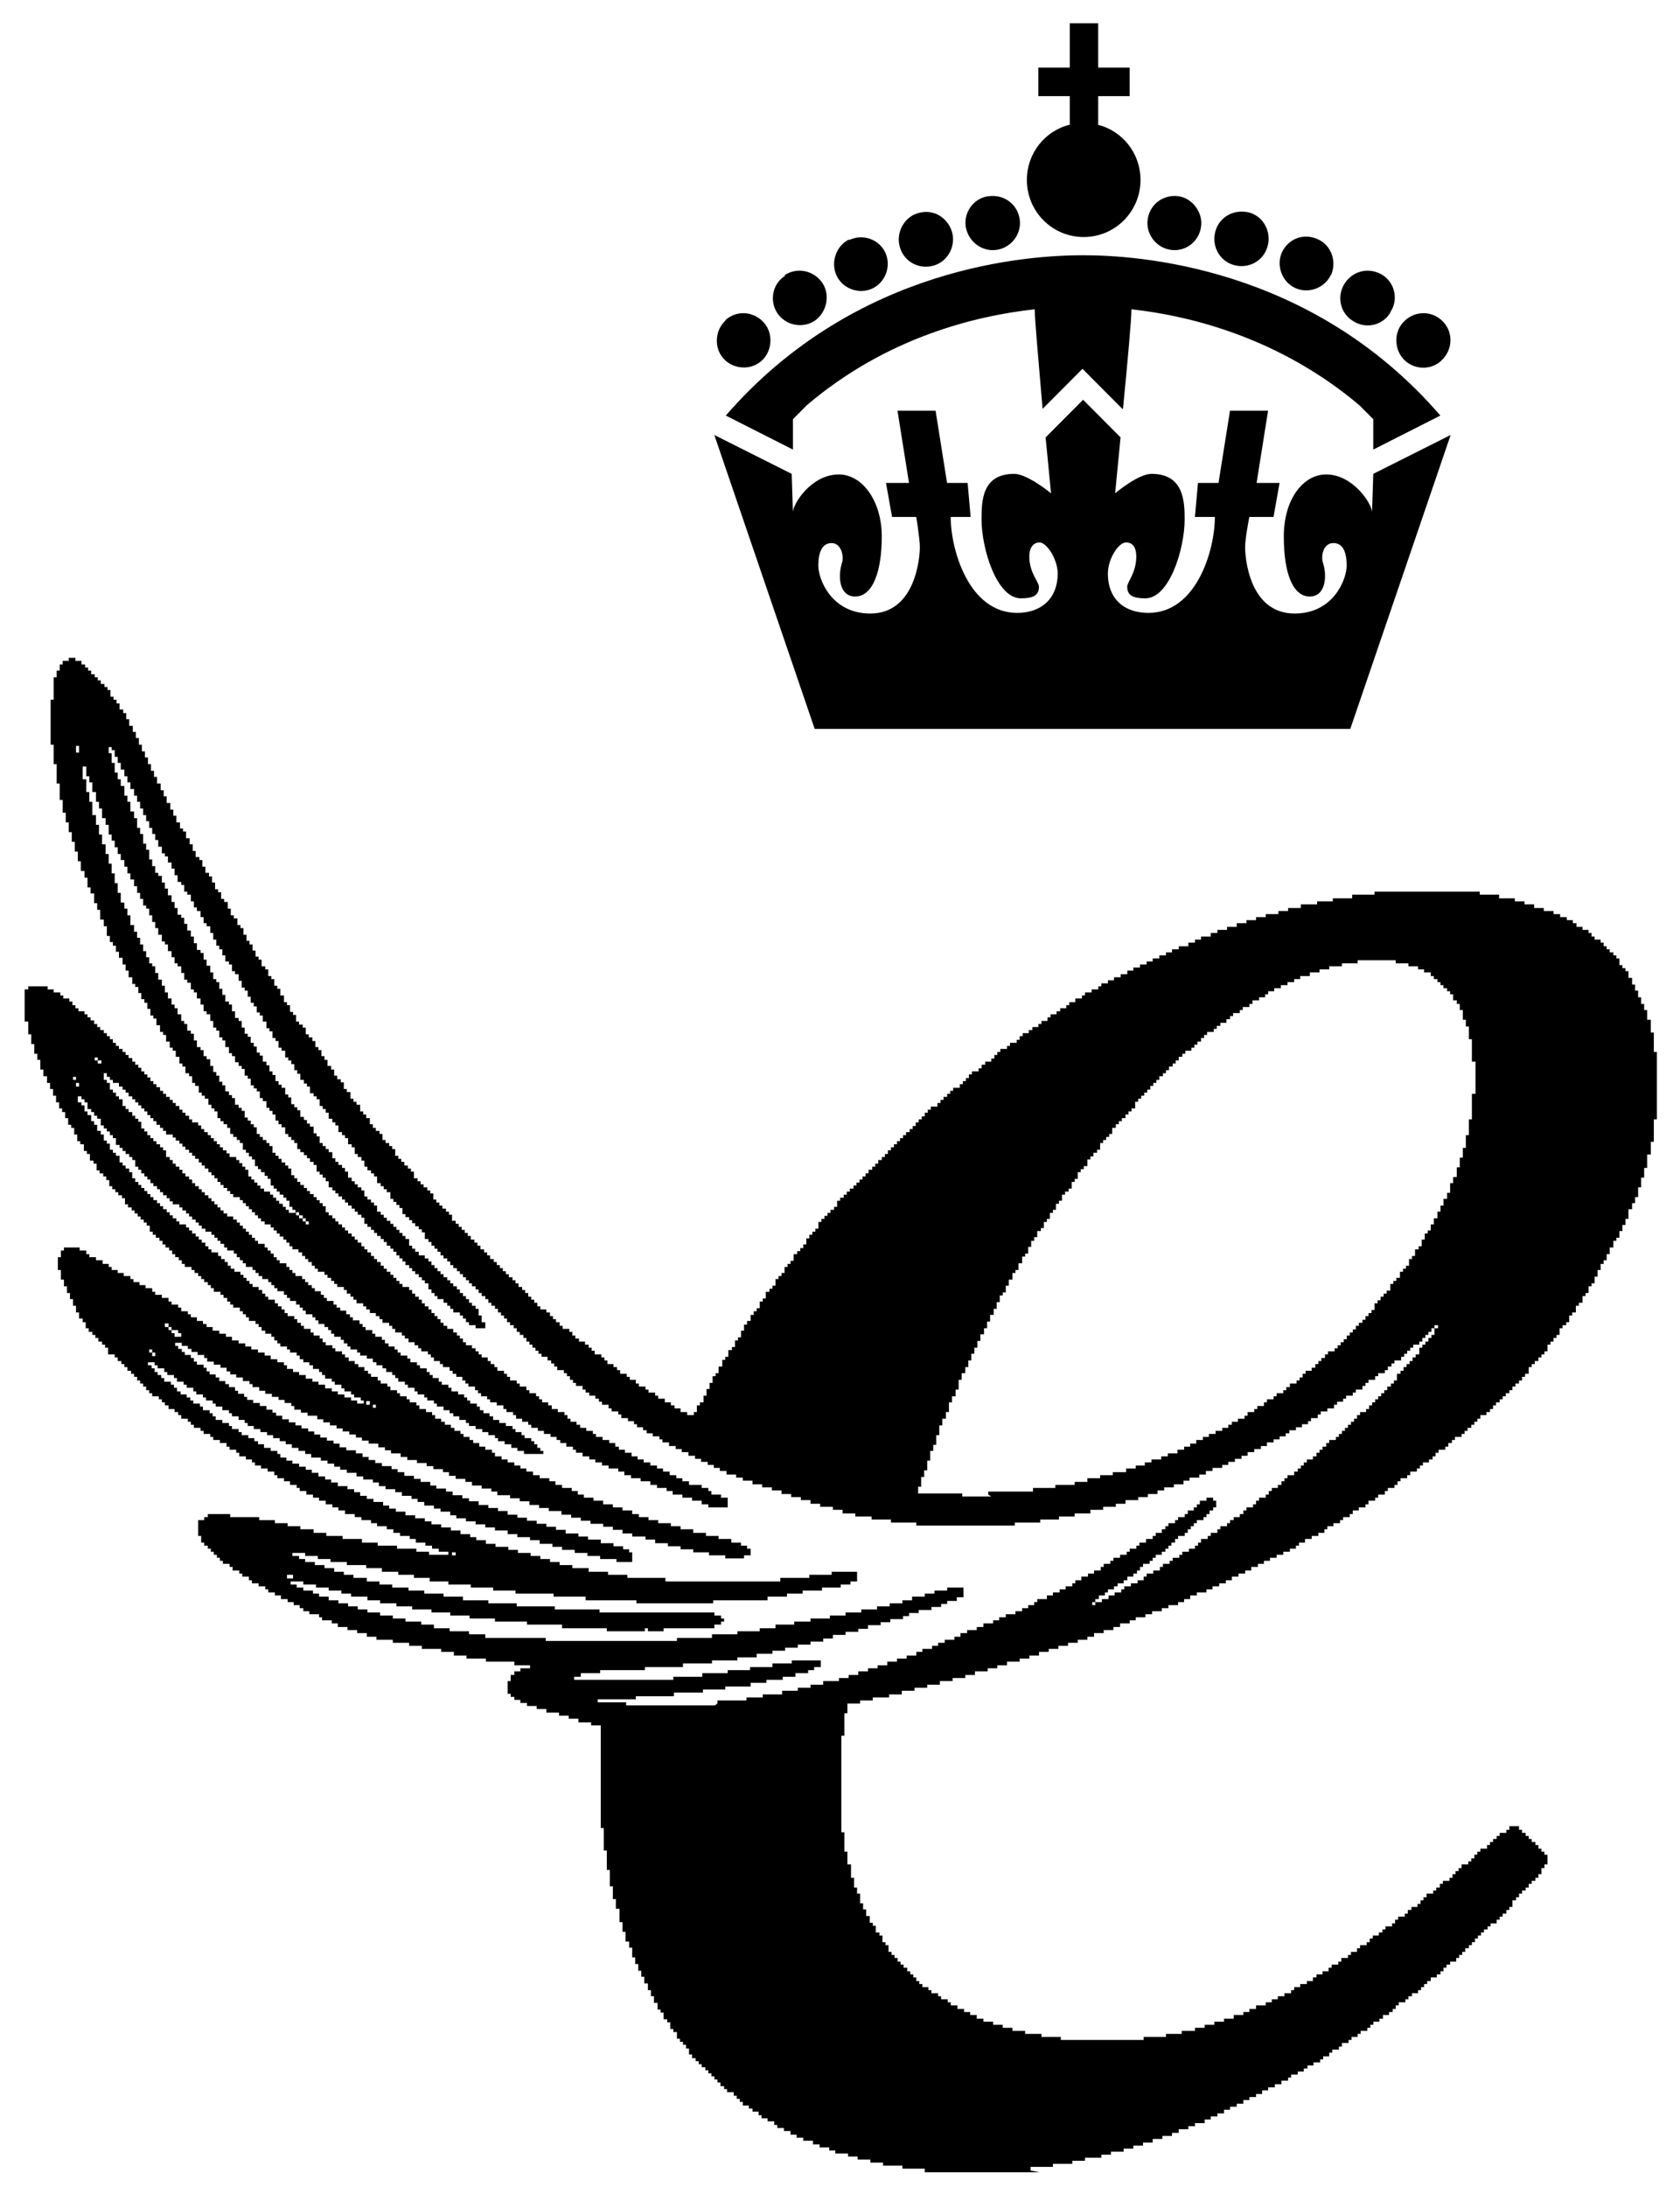
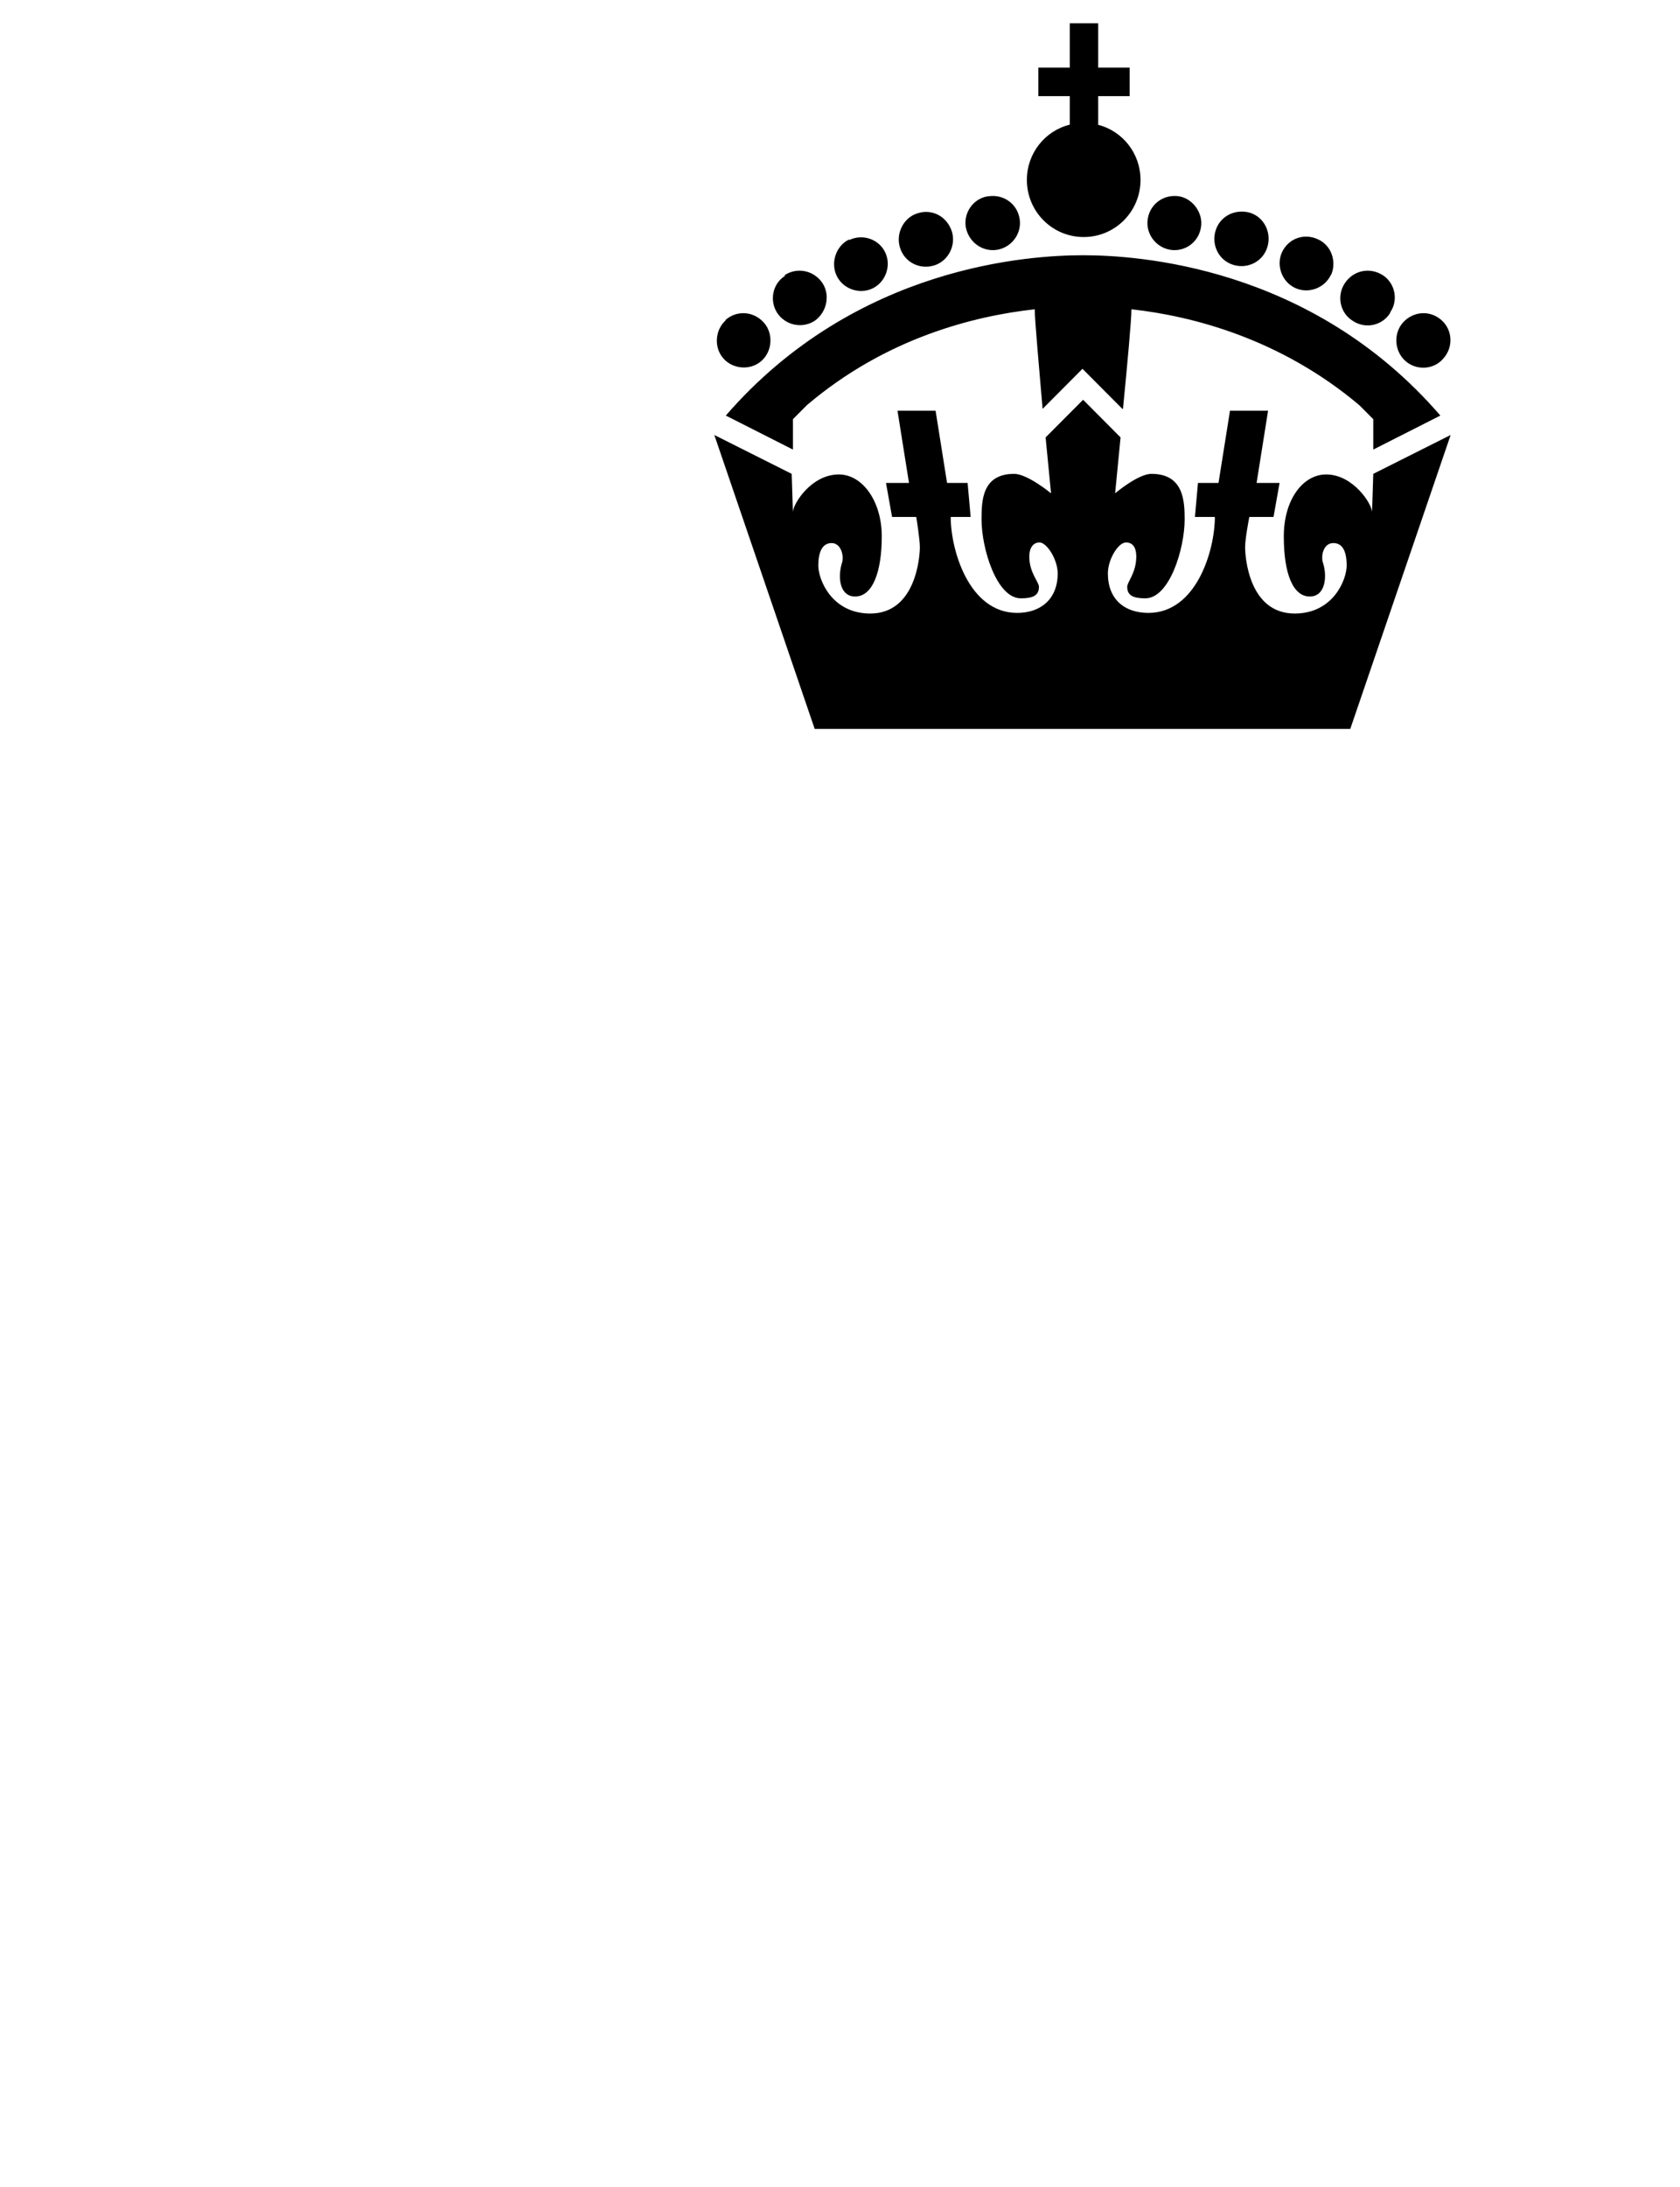
<svg xmlns="http://www.w3.org/2000/svg" width="73" height="95" viewBox="0 0 73 95" fill="none">
  <g clip-path="url(#clip0_2406_41953)">
    <path d="M58.673 31.658L63.034 18.893L59.672 20.581L59.619 22.242C59.619 21.899 58.805 20.607 57.623 20.607C56.624 20.607 55.784 21.688 55.784 23.297C55.784 24.906 56.178 25.908 56.913 25.908C57.596 25.908 57.675 25.038 57.491 24.458C57.386 24.168 57.491 23.587 57.938 23.587C58.384 23.587 58.516 24.036 58.516 24.563C58.516 25.17 57.938 26.647 56.257 26.647C54.26 26.647 54.103 24.168 54.103 23.772C54.103 23.376 54.286 22.453 54.286 22.453H55.337L55.6 20.976H54.602L55.101 17.838H53.446L52.947 20.976H52.054L51.922 22.453H52.789C52.789 23.877 52.001 26.62 49.9 26.62C48.875 26.62 48.14 26.04 48.14 24.906C48.14 24.299 48.586 23.561 48.928 23.561C49.269 23.561 49.374 23.851 49.374 24.168C49.374 24.88 48.98 25.275 48.98 25.486C48.98 25.882 49.269 25.987 49.768 25.987C50.819 25.987 51.476 23.825 51.476 22.559C51.476 21.741 51.423 20.581 50.031 20.581C49.453 20.581 48.455 21.425 48.455 21.425C48.455 21.425 48.56 20.343 48.691 18.998L47.063 17.363L45.434 18.998C45.565 20.37 45.67 21.425 45.67 21.425C45.67 21.425 44.646 20.581 44.068 20.581C42.676 20.581 42.65 21.741 42.65 22.559C42.65 23.825 43.306 25.987 44.357 25.987C44.856 25.987 45.145 25.882 45.145 25.486C45.145 25.275 44.725 24.88 44.725 24.168C44.725 23.851 44.856 23.561 45.171 23.561C45.487 23.561 45.959 24.299 45.959 24.906C45.959 26.04 45.198 26.62 44.2 26.62C42.098 26.62 41.31 23.877 41.31 22.453H42.177L42.045 20.976H41.152L40.653 17.838H38.998L39.498 20.976H38.499L38.762 22.453H39.813C39.813 22.453 39.97 23.403 39.97 23.772C39.97 24.141 39.813 26.647 37.816 26.647C36.135 26.647 35.557 25.17 35.557 24.563C35.557 24.009 35.715 23.587 36.135 23.587C36.555 23.587 36.687 24.168 36.582 24.458C36.398 25.064 36.477 25.908 37.16 25.908C37.921 25.908 38.315 24.827 38.315 23.297C38.315 21.767 37.475 20.607 36.45 20.607C35.242 20.607 34.454 21.899 34.454 22.242L34.401 20.581L31.039 18.893L35.4 31.658H58.621H58.673ZM48.796 17.759C48.98 15.886 49.164 13.882 49.164 13.433C51.791 13.723 55.626 14.699 59.067 17.6L59.672 18.207V19.526L62.587 18.049C56.94 11.508 49.322 11.086 47.063 11.086C44.804 11.086 37.212 11.508 31.538 18.049L34.454 19.526V18.207L35.058 17.6C38.499 14.673 42.334 13.723 44.961 13.433C44.961 13.882 45.145 15.886 45.303 17.759L47.036 16.018L48.77 17.759H48.796ZM31.512 13.908C32.011 13.46 32.746 13.512 33.193 14.013C33.613 14.488 33.561 15.253 33.088 15.675C32.615 16.097 31.853 16.044 31.433 15.569C31.013 15.095 31.065 14.33 31.538 13.908M34.086 11.956C34.638 11.587 35.373 11.745 35.741 12.299C36.083 12.826 35.925 13.565 35.4 13.934C34.874 14.277 34.139 14.145 33.771 13.591C33.429 13.064 33.561 12.325 34.112 11.982M36.897 10.426C37.501 10.136 38.21 10.4 38.473 10.98C38.736 11.56 38.473 12.273 37.895 12.536C37.317 12.8 36.608 12.536 36.345 11.956C36.083 11.376 36.345 10.664 36.897 10.4M39.865 9.266C40.496 9.055 41.152 9.398 41.362 10.057C41.546 10.664 41.205 11.35 40.575 11.534C39.944 11.719 39.287 11.376 39.103 10.743C38.919 10.136 39.261 9.451 39.865 9.266ZM42.939 8.527C43.595 8.422 44.2 8.844 44.305 9.503C44.41 10.136 43.963 10.743 43.333 10.848C42.702 10.954 42.098 10.532 41.967 9.873C41.862 9.24 42.282 8.633 42.912 8.527M47.719 5.415V4.176H49.085V2.936H47.719V1.011H46.485V2.936H45.119V4.176H46.485V5.415C45.408 5.679 44.62 6.655 44.62 7.815C44.62 9.187 45.723 10.295 47.089 10.295C48.455 10.295 49.558 9.187 49.558 7.815C49.558 6.655 48.77 5.679 47.693 5.415M62.719 15.569C62.298 16.071 61.536 16.097 61.064 15.675C60.591 15.253 60.538 14.488 60.959 14.013C61.405 13.512 62.141 13.46 62.64 13.908C63.113 14.33 63.165 15.068 62.719 15.569ZM60.407 13.591C60.066 14.145 59.33 14.303 58.778 13.934C58.227 13.591 58.069 12.853 58.437 12.299C58.805 11.745 59.514 11.587 60.092 11.956C60.617 12.299 60.775 13.037 60.407 13.565M57.833 11.93C57.57 12.51 56.861 12.774 56.283 12.51C55.705 12.246 55.442 11.534 55.705 10.954C55.994 10.347 56.677 10.11 57.281 10.4C57.859 10.664 58.095 11.376 57.833 11.956M55.075 10.716C54.891 11.35 54.234 11.692 53.603 11.508C52.973 11.323 52.632 10.664 52.816 10.031C52.999 9.398 53.656 9.055 54.313 9.24C54.917 9.424 55.258 10.084 55.075 10.716ZM52.185 9.873C52.08 10.532 51.476 10.954 50.845 10.848C50.215 10.743 49.768 10.136 49.873 9.503C49.978 8.844 50.583 8.422 51.239 8.527C51.843 8.633 52.29 9.266 52.185 9.873Z" fill="black" />
-     <path d="M45.175 94.35H40.184V94.192H39.212V94.06H38.371V93.928H37.82V93.796H37.268V93.664H36.848V93.533H36.296V93.401H36.033V93.269H35.613V93.137H35.324V92.979H34.904V92.847H34.615V92.715H34.352V92.557H34.063V92.425H33.774V92.293H33.643V92.135H33.354V92.003H33.091V91.871H32.96V91.713H32.697V91.581H32.54V91.449H32.277V91.291H32.146V91.159H32.014V91.027H31.883V90.869H31.594V90.737H31.463V90.605H31.305V90.447H31.174V90.315H31.042V90.183H30.911V90.051H30.78V89.919H30.648V89.787H30.491V89.656H30.36V89.524H30.228V89.392H30.07V89.234H29.939V88.97H29.808V88.811H29.677V88.68H29.545V88.548H29.414V88.258H29.256V88.126H29.125V87.836H28.994V87.704H28.836V87.414H28.705V87.282H28.573V86.992H28.416V86.702H28.284V86.438H28.153V86.148H27.995V85.858H27.864V85.594H27.733V85.304H27.601V85.014H27.47V84.592H27.339V84.328H27.181V83.906H27.05V83.484H26.918V82.904H26.761V82.482H26.629V81.928H26.498V81.216H26.367V80.372H26.235V79.396H26.104V74.939H25.684V74.807H25.132V74.648H24.712V74.517H24.291V74.385H23.74V74.227H23.32V74.095H22.899V73.963H22.61V73.831H22.348V73.699H22.19V73.567H22.059V73.013H22.19V72.749H22.348V72.591H22.61V72.459H23.031V72.328H22.348V72.169H21.113V72.037H20.272V71.906H19.721V71.747H19.169V71.615H18.329V71.484H17.777V71.352H17.068V71.22H16.358V71.088H15.938V70.93H15.518V70.798H15.098V70.666H14.677V70.508H14.415V70.376H13.994V70.244H13.863V70.112H13.443V69.98H13.18V69.848H13.022V69.716H12.76V69.585H12.497V69.453H12.208V69.294H11.945V69.163H11.656V69.031H11.525V68.899H11.236V68.767H10.947V68.635H10.816V68.477H10.527V68.345H10.396V68.213H10.107V68.055H9.975V67.923H9.686V67.791H9.555V67.659H9.424V67.527H9.292V67.395H9.161V67.264H9.03V67.132H8.872V67H8.741V66.71H8.609V66.024H8.872V65.892H9.03V65.76H10.002V65.892H11.262V66.024H11.945V66.156H12.497V66.288H13.049V66.42H13.627V66.578H14.178V66.71H14.887V66.842H15.728V67H16.411V67.132H17.252V67.264H18.092V67.395H18.644V67.527H19.484V67.395H19.064V67.264H18.775V67.132H18.486V67H18.066V66.842H17.803V66.71H17.383V66.578H17.094V66.42H16.805V66.288H16.385V66.156H16.122V66.024H15.702V65.892H15.413V65.76H14.992V65.602H14.704V65.47H14.441V65.338H14.152V65.18H13.863V65.048H13.6V64.916H13.311V64.758H13.022V64.626H12.891V64.494H12.602V64.336H12.339V64.204H12.05V64.072H11.919V63.914H11.63V63.782H11.341V63.65H11.079V63.518H10.947V63.387H10.684V63.255H10.396V63.096H10.264V62.965H9.975V62.833H9.844V62.674H9.555V62.543H9.266V62.411H9.135V62.279H8.846V62.147H8.714V62.015H8.425V61.883H8.294V61.751H8.163V61.62H7.874V61.461H7.742V61.329H7.585V61.197H7.322V61.039H7.165V60.907H7.033V60.776H6.902V60.644H6.613V60.512H6.482V60.38H6.35V60.222H6.219V60.09H6.088V59.958H5.956V59.8H5.825V59.668H5.694V59.536H5.536V59.378H5.405V59.246H5.273V59.114H5.116V58.956H4.984V58.824H4.695V58.534H4.564V58.402H4.433V58.27H4.275V58.112H4.144V57.98H4.012V57.848H3.855V57.69H3.723V57.426H3.592V57.268H3.434V57.004H3.303V56.714H3.172V56.424H3.04V56.16H2.909V55.87H2.778V55.58H2.646V55.158H2.515V54.604H2.646V54.314H2.778V54.182H3.461V54.314H3.75V54.472H3.881V54.604H4.17V54.736H4.459V54.894H4.722V55.026H4.853V55.158H5.116V55.29H5.378V55.422H5.667V55.553H5.799V55.685H6.061V55.817H6.324V55.949H6.613V56.107H6.744V56.239H7.033V56.371H7.322V56.529H7.454V56.661H7.742V56.793H7.874V56.951H8.163V57.083H8.294V57.215H8.557V57.373H8.819V57.505H8.977V57.637H9.24V57.795H9.529V57.927H9.818V58.059H10.08V58.217H10.369V58.349H10.658V58.481H10.921V58.613H11.21V58.745H11.499V58.877H11.761V59.035H12.05V59.167H12.339V59.298H12.471V59.457H12.733V59.589H12.996V59.721H13.285V59.879H13.574V60.011H13.837V60.142H14.126V60.301H14.415V60.433H14.677V60.565H14.966V60.696H15.255V60.828H15.518V60.96H15.807V60.828H15.675V60.696H15.386V60.565H15.255V60.433H14.966V60.301H14.835V60.142H14.546V60.011H14.415V59.879H14.126V59.721H13.994V59.589H13.863V59.457H13.6V59.298H13.443V59.167H13.18V59.035H13.022V58.877H12.891V58.745H12.602V58.613H12.471V58.481H12.182V58.349H12.05V58.217H11.919V58.059H11.788V57.927H11.525V57.795H11.367V57.637H11.236V57.505H11.105V57.373H10.816V57.215H10.684V57.083H10.553V56.951H10.422V56.793H10.133V56.661H10.002V56.529H9.87V56.371H9.713V56.239H9.581V56.107H9.292V55.949H9.161V55.817H9.03V55.685H8.872V55.553H8.741V55.422H8.609V55.29H8.452V55.158H8.32V55.026H8.031V54.894H7.9V54.736H7.769V54.604H7.611V54.472H7.48V54.314H7.348V54.182H7.191V54.05H7.059V53.892H6.928V53.76H6.771V53.628H6.639V53.496H6.508V53.232H6.377V53.1H6.245V52.969H6.114V52.837H5.982V52.705H5.851V52.573H5.72V52.441H5.562V52.309H5.431V52.045H5.3V51.914H5.142V51.782H5.011V51.65H4.879V51.518H4.748V51.254H4.617V51.096H4.485V50.964H4.328V50.832H4.196V50.542H4.065V50.41H3.907V50.12H3.776V49.988H3.645V49.698H3.487V49.566H3.356V49.276H3.224V48.986H3.093V48.854H2.962V48.564H2.83V48.3H2.699V48.142H2.568V47.878H2.436V47.588H2.305V47.298H2.174V47.034H2.042V46.744H1.885V46.454H1.753V46.032H1.622V45.768H1.491V45.346H1.359V44.924H1.228V44.371H1.07V42.973H1.228V42.841H2.069V42.973H2.331V43.105H2.62V43.236H2.751V43.368H3.014V43.5H3.146V43.658H3.277V43.79H3.408V43.922H3.671V44.054H3.802V44.186H3.934V44.318H4.091V44.476H4.223V44.608H4.354V44.74H4.511V44.872H4.643V45.004H4.774V45.135H4.905V45.294H5.037V45.425H5.168V45.557H5.326V45.689H5.457V45.821H5.588V45.953H5.746V46.111H5.877V46.243H6.009V46.375H6.14V46.533H6.271V46.665H6.403V46.797H6.534V46.955H6.665V47.087H6.797V47.219H6.954V47.377H7.086V47.509H7.217V47.641H7.375V47.773H7.506V47.905H7.637V48.037H7.795V48.195H7.926V48.327H8.058V48.459H8.215V48.617H8.347V48.749H8.609V48.881H8.741V49.039H8.872V49.171H9.03V49.303H9.161V49.434H9.292V49.566H9.424V49.698H9.555V49.83H9.686V49.962H9.844V50.094H9.975V50.252H10.264V50.384H10.396V50.516H10.527V50.674H10.658V50.806H10.79V51.096H10.921V51.228H11.052V51.36H11.184V51.492H11.315V51.623H11.473V51.755H11.735V51.887H11.867V52.019H11.998V52.151H12.129V52.283H12.287V52.415H12.418V52.547H12.55V52.678H12.838V52.547H12.707V52.415H12.576V52.151H12.444V52.019H12.313V51.887H12.155V51.755H12.024V51.623H11.893V51.492H11.761V51.202H11.63V51.07H11.499V50.911H11.341V50.78H11.21V50.648H11.079V50.358H10.947V50.226H10.816V50.068H10.684V49.936H10.553V49.645H10.422V49.514H10.29V49.382H10.133V49.25H10.002V48.986H9.87V48.828H9.713V48.696H9.581V48.564H9.45V48.274H9.319V48.142H9.187V47.984H9.056V47.72H8.898V47.588H8.767V47.456H8.636V47.166H8.478V47.034H8.347V46.744H8.215V46.612H8.058V46.322H7.926V46.19H7.795V45.9H7.637V45.636H7.506V45.505H7.375V45.241H7.217V44.951H7.086V44.819H6.954V44.529H6.797V44.239H6.665V44.107H6.534V43.817H6.403V43.553H6.271V43.395H6.14V43.131H6.009V42.867H5.877V42.735H5.746V42.445H5.588V42.155H5.457V41.891H5.326V41.601H5.168V41.337H5.037V41.074H4.905V40.916H4.774V40.652H4.643V40.23H4.511V39.94H4.354V39.518H4.223V39.227H4.091V38.806H3.934V38.542H3.802V38.12H3.671V37.83H3.513V37.408H3.382V36.986H3.251V36.564H3.119V36.142H2.988V35.72H2.857V35.298H2.725V34.744H2.594V34.032H2.463V33.188H2.331V32.344H2.2V30.392H2.331V29.416H2.463V29.126H2.594V28.862H2.725V28.704H2.988V28.572H3.277V28.704H3.54V28.862H3.697V28.994H3.828V29.126H3.96V29.284H4.117V29.416H4.249V29.548H4.38V29.706H4.538V29.838H4.669V29.97H4.8V30.26H4.932V30.392H5.063V30.55H5.194V30.814H5.352V30.972H5.483V31.236H5.615V31.526H5.772V31.79H5.904V32.054H6.035V32.344H6.166V32.634H6.298V32.898H6.429V33.188H6.56V33.478H6.692V33.742H6.823V34.032H6.981V34.322H7.112V34.586H7.243V34.876H7.401V35.166H7.532V35.43H7.664V35.72H7.821V35.983H7.953V36.115H8.084V36.406H8.242V36.669H8.373V36.959H8.504V37.223H8.662V37.355H8.793V37.645H8.925V37.909H9.082V38.067H9.213V38.331H9.345V38.621H9.476V38.753H9.608V39.043H9.739V39.175H9.896V39.465H10.028V39.755H10.159V39.887H10.317V40.177H10.448V40.309H10.579V40.599H10.711V40.863H10.842V41.021H10.973V41.285H11.105V41.548H11.236V41.68H11.367V41.971H11.525V42.102H11.656V42.392H11.788V42.524H11.919V42.815H12.05V42.946H12.182V43.236H12.339V43.527H12.471V43.658H12.602V43.949H12.733V44.08H12.865V44.371H12.996V44.502H13.154V44.634H13.285V44.924H13.416V45.056H13.574V45.215H13.705V45.478H13.837V45.61H13.968V45.874H14.099V46.032H14.231V46.296H14.388V46.454H14.52V46.718H14.651V46.876H14.809V47.008H14.94V47.298H15.071V47.43H15.229V47.72H15.36V47.852H15.492V47.984H15.649V48.274H15.781V48.406H15.912V48.564H16.07V48.828H16.201V48.986H16.332V49.118H16.49V49.25H16.621V49.514H16.753V49.645H16.91V49.777H17.041V49.909H17.173V50.199H17.304V50.331H17.436V50.463H17.567V50.621H17.724V50.753H17.856V50.885H17.987V51.175H18.145V51.307H18.276V51.439H18.407V51.571H18.565V51.703H18.696V51.834H18.828V52.098H18.959V52.23H19.09V52.362H19.222V52.494H19.379V52.626H19.511V52.758H19.642V53.021H19.8V53.153H19.931V53.285H20.062V53.417H20.194V53.549H20.325V53.681H20.456V53.839H20.614V53.971H20.745V54.103H20.877V54.261H21.034V54.393H21.166V54.525H21.297V54.683H21.454V54.815H21.586V54.947H21.717V55.079H21.849V55.211H21.98V55.342H22.111V55.474H22.269V55.606H22.4V55.738H22.532V55.896H22.689V56.028H22.82V56.16H22.952V56.318H23.083V56.45H23.215V56.582H23.346V56.74H23.477V56.872H23.74V57.004H23.898V57.162H24.029V57.294H24.16V57.426H24.318V57.584H24.449V57.716H24.738V57.848H24.869V58.006H25.001V58.138H25.158V58.27H25.421V58.402H25.579V58.534H25.71V58.666H25.841V58.824H26.13V58.956H26.262V59.087H26.393V59.246H26.656V59.378H26.813V59.51H26.945V59.668H27.233V59.8H27.365V59.931H27.628V60.09H27.759V60.222H28.048V60.353H28.179V60.485H28.468V60.617H28.599V60.749H28.888V60.907H29.151V61.039H29.309V61.171H29.571V61.329H29.86V61.461H30.149V61.329H30.281V61.039H30.412V60.907H30.57V60.617H30.701V60.327H30.832V60.063H30.964V59.773H31.095V59.641H31.226V59.351H31.384V59.061H31.515V58.929H31.647V58.639H31.804V58.507H31.936V58.217H32.067V58.085H32.198V57.795H32.33V57.531H32.461V57.373H32.618V57.109H32.75V56.951H32.881V56.819H33.013V56.529H33.144V56.397H33.275V56.107H33.433V55.975H33.564V55.843H33.696V55.553H33.827V55.422H33.958V55.29H34.09V55.026H34.221V54.894H34.352V54.762H34.484V54.472H34.641V54.34H34.773V54.208H34.904V54.05H35.035V53.786H35.167V53.628H35.298V53.496H35.429V53.364H35.561V53.074H35.692V52.942H35.823V52.81H35.955V52.678H36.086V52.547H36.244V52.415H36.375V52.151H36.506V52.019H36.664V51.887H36.795V51.755H36.926V51.623H37.084V51.492H37.215V51.36H37.347V51.228H37.478V51.096H37.609V50.964H37.741V50.806H37.898V50.674H38.03V50.542H38.161V50.384H38.319V50.252H38.45V50.12H38.581V49.962H38.713V49.83H38.844V49.698H38.975V49.566H39.107V49.434H39.238V49.303H39.37V49.171H39.527V49.039H39.658V48.907H39.79V48.749H39.921V48.617H40.053V48.485H40.184V48.327H40.315V48.195H40.447V48.063H40.735V47.905H40.867V47.773H40.998V47.641H41.156V47.509H41.287V47.377H41.418V47.245H41.707V47.087H41.839V46.955H41.97V46.823H42.101V46.665H42.233V46.533H42.522V46.401H42.653V46.243H42.811V46.111H43.073V45.979H43.205V45.821H43.336V45.689H43.467V45.557H43.756V45.425H43.888V45.294H44.177V45.162H44.308V45.004H44.439V44.872H44.702V44.74H44.86V44.608H45.122V44.476H45.254V44.344H45.516V44.186H45.648V44.054H45.91V43.922H46.068V43.79H46.331V43.658H46.462V43.527H46.725V43.368H47.014V43.236H47.145V43.105H47.434V42.973H47.723V42.841H47.854V42.709H48.143V42.577H48.406V42.445H48.695V42.313H48.984V42.155H49.246V42.023H49.535V41.891H49.824V41.76H50.087V41.628H50.376V41.496H50.665V41.364H50.928V41.232H51.217V41.1H51.637V40.942H51.926V40.81H52.188V40.678H52.609V40.52H52.898V40.388H53.318V40.256H53.738V40.098H54.158V39.966H54.579V39.834H54.999V39.702H55.551V39.57H55.971V39.438H56.523V39.28H57.232V39.148H57.915V39.017H58.755V38.858H59.727V38.726H64.298V38.858H65.139V39.017H65.822V39.148H66.242V39.28H66.662V39.438H67.082V39.57H67.503V39.702H67.792V39.834H68.081V39.966H68.343V40.098H68.501V40.256H68.764V40.388H69.026V40.52H69.158V40.678H69.289V40.81H69.552V40.942H69.683V41.1H69.814V41.232H69.946V41.364H70.103V41.496H70.235V41.628H70.366V41.918H70.497V42.05H70.629V42.181H70.76V42.472H70.918V42.762H71.049V43.026H71.18V43.316H71.312V43.606H71.443V43.87H71.574V44.291H71.732V44.845H71.863V45.689H71.995V48.617H71.863V49.593H71.732V50.147H71.574V50.727H71.443V51.149H71.312V51.571H71.18V51.993H71.049V52.257H70.918V52.52H70.76V52.942H70.629V53.206H70.497V53.47H70.366V53.76H70.235V53.892H70.103V54.182H69.946V54.472H69.814V54.736H69.683V54.894H69.552V55.158H69.42V55.448H69.289V55.738H69.158V55.87H69.026V56.16H68.895V56.292H68.764V56.582H68.606V56.714H68.475V57.004H68.317V57.136H68.186V57.426H68.055V57.558H67.897V57.69H67.766V57.98H67.634V58.112H67.503V58.27H67.371V58.402H67.24V58.692H67.109V58.824H66.978V58.956H66.846V59.114H66.689V59.246H66.557V59.378H66.426V59.668H66.268V59.8H66.137V59.958H66.005V60.09H65.848V60.222H65.717V60.38H65.585V60.512H65.428V60.644H65.296V60.776H65.165V60.907H65.007V61.039H64.876V61.197H64.745V61.329H64.587V61.461H64.324V61.62H64.193V61.751H64.062V61.883H63.93V62.015H63.773V62.147H63.641V62.279H63.51V62.411H63.221V62.543H63.09V62.674H62.932V62.833H62.801V62.965H62.512V63.096H62.38V63.255H62.249V63.387H62.092V63.518H61.829V63.65H61.697V63.782H61.566V63.914H61.277V64.072H61.146V64.204H60.857V64.336H60.726V64.494H60.594V64.626H60.305V64.758H60.174V64.916H59.885V65.048H59.754V65.18H59.465V65.338H59.333V65.47H59.044V65.602H58.782V65.76H58.65V65.892H58.361V66.024H58.23V66.156H57.941V66.288H57.678V66.42H57.547V66.578H57.285V66.71H56.995V66.842H56.707V67H56.444V67.132H56.312V67.264H56.05V67.395H55.761V67.527H55.472V67.659H55.183V67.791H54.92V67.923H54.658V68.055H54.369V68.213H54.106V68.345H53.817V68.477H53.528V68.635H53.265V68.767H52.977V68.899H52.688V69.031H52.425V69.163H52.005V69.294H51.716V69.453H51.453V69.585H51.19V69.716H50.77V69.848H50.481V69.98H50.061V70.112H49.772V70.244H49.351V70.376H49.089V70.508H48.669V70.666H48.38V70.798H47.959V70.93H47.539V71.088H47.25V71.22H46.83V71.352H46.409V71.484H45.989V71.615H45.569V71.747H45.148V71.906H44.728V72.037H44.308V72.169H43.756V72.328H43.336V72.459H42.916V72.591H42.364V72.749H41.944V72.881H41.392V73.013H40.84V73.171H40.289V73.303H39.737V73.435H39.186V73.594H38.634V73.725H37.925V73.857H37.373V73.989H36.822V74.411H36.69V75.387H36.559V79.581H36.69V80.424H36.822V80.978H36.979V81.559H37.11V81.981H37.242V82.244H37.373V82.666H37.504V82.93H37.636V83.22H37.793V83.51H37.925V83.642H38.056V83.932H38.214V84.064H38.345V84.354H38.476V84.486H38.608V84.776H38.739V84.908H38.87V85.04H39.002V85.198H39.133V85.33H39.264V85.462H39.422V85.62H39.553V85.752H39.685V85.884H39.816V86.042H39.947V86.174H40.079V86.306H40.341V86.438H40.473V86.57H40.762V86.702H40.893V86.833H41.182V86.965H41.313V87.097H41.602V87.255H41.891V87.387H42.154V87.519H42.443V87.677H42.732V87.809H43.152V87.941H43.572V88.073H43.993V88.205H44.544V88.337H45.254V88.469H46.094V88.6H49.693V88.469H50.665V88.337H51.348V88.205H51.926V88.073H52.346V87.941H52.766V87.809H53.187V87.677H53.607V87.519H54.027V87.387H54.29V87.255H54.579V87.097H54.999V86.965H55.262V86.833H55.525V86.702H55.813V86.57H56.102V86.438H56.234V86.306H56.496V86.174H56.785V86.042H57.048V85.884H57.206V85.752H57.468V85.62H57.731V85.462H57.862V85.33H58.151V85.198H58.283V85.04H58.572V84.908H58.703V84.776H58.966V84.618H59.097V84.486H59.386V84.354H59.517V84.196H59.649V84.064H59.911V83.932H60.069V83.8H60.2V83.668H60.489V83.537H60.62V83.378H60.752V83.246H61.041V83.115H61.172V82.956H61.33V82.825H61.593V82.693H61.724V82.534H61.855V82.403H61.986V82.244H62.275V82.112H62.407V81.981H62.564V81.822H62.696V81.69H62.985V81.559H63.116V81.4H63.247V81.268H63.379V81.137H63.51V80.978H63.799V80.846H63.93V80.715H64.062V80.556H64.193V80.424H64.324V80.293H64.613V80.134H64.745V80.002H64.876V79.871H65.034V79.739H65.165V79.607H65.454V79.475H65.585V79.317H66.005V79.475H66.137V79.607H66.294V79.739H66.426V79.871H66.557V80.002H66.715V80.134H66.846V80.293H66.978V80.424H67.109V80.556H67.24V80.978H67.109V81.137H66.978V81.4H66.846V81.559H66.715V81.69H66.557V81.822H66.426V81.981H66.294V82.112H66.137V82.244H66.005V82.403H65.874V82.534H65.717V82.825H65.585V82.956H65.454V83.115H65.296V83.246H65.165V83.378H65.034V83.537H64.771V83.668H64.64V83.8H64.482V83.932H64.351V84.064H64.219V84.196H64.088V84.354H63.957V84.486H63.825V84.618H63.668V84.776H63.536V84.908H63.405V85.04H63.274V85.198H63.011V85.33H62.853V85.462H62.722V85.62H62.591V85.752H62.433V85.884H62.17V86.042H62.013V86.174H61.881V86.306H61.75V86.438H61.619V86.57H61.356V86.702H61.198V86.833H61.067V86.965H60.778V87.097H60.647V87.255H60.516V87.387H60.358V87.519H60.095V87.677H59.938V87.809H59.675V87.941H59.544V88.073H59.412V88.205H59.123V88.337H58.992V88.469H58.729V88.6H58.598V88.732H58.309V88.891H58.178V89.022H57.889V89.154H57.757V89.313H57.495V89.445H57.363V89.576H57.074V89.708H56.812V89.84H56.654V89.972H56.391V90.104H56.102V90.236H55.971V90.368H55.682V90.526H55.393V90.658H55.104V90.79H54.842V90.948H54.579V91.08H54.29V91.212H54.027V91.37H53.738V91.502H53.449V91.634H53.187V91.792H52.898V91.924H52.609V92.056H52.346V92.214H51.926V92.346H51.637V92.478H51.217V92.636H50.928V92.768H50.507V92.9H50.087V93.058H49.667V93.19H49.246V93.322H48.826V93.453H48.274V93.585H47.854V93.717H47.145V93.849H46.593V93.981H45.753V94.113H44.781V94.271L45.175 94.35ZM31.174 73.989V73.857H32.435V73.725H33.144V73.594H33.984V73.435H34.667V73.303H35.219V73.171H35.771V73.013H36.454V72.881H36.874V72.749H37.294V72.591H37.715V72.459H38.135V72.328H38.555V72.169H38.975V72.037H39.396V71.906H39.816V71.747H40.079V71.615H40.499V71.484H40.762V71.352H41.051V71.22H41.471V71.088H41.734V70.93H42.023V70.798H42.443V70.666H42.732V70.508H43.152V70.376H43.415V70.244H43.704V70.112H44.124V69.98H44.413V69.848H44.676V69.716H44.938V69.585H45.07V69.453H45.49V69.294H45.753V69.163H46.042V69.031H46.304V68.899H46.593V68.767H46.725V68.635H46.987V68.477H47.276V68.345H47.539V68.213H47.828V68.055H47.959V67.923H48.248V67.791H48.38V67.659H48.669V67.527H48.957V67.395H49.089V67.264H49.378V67.132H49.509V67H49.798V66.842H50.087V66.71H50.218V66.578H50.481V66.42H50.639V66.288H50.77V66.156H51.059V66.024H51.19V65.892H51.479V65.76H51.611V65.602H51.873V65.47H52.005V65.338H52.136V65.18H52.425V65.048H52.714V65.18H52.845V65.47H52.714V65.602H52.556V65.76H52.425V65.892H52.294V66.024H52.005V66.156H51.873V66.288H51.742V66.42H51.611V66.578H51.479V66.71H51.19V66.842H51.059V67H50.901V67.132H50.77V67.264H50.639V67.395H50.481V67.527H50.218V67.659H50.087V67.791H49.956V67.923H49.667V68.055H49.535V68.213H49.404V68.345H49.246V68.477H48.984V68.635H48.826V68.767H48.563V68.899H48.406V69.031H48.143V69.163H48.012V69.294H47.749V69.453H47.592V69.585H47.46V69.716H47.592V69.585H47.88V69.453H48.169V69.294H48.432V69.163H48.721V69.031H48.852V68.899H49.141V68.767H49.43V68.635H49.693V68.477H49.824V68.345H50.113V68.213H50.402V68.055H50.533V67.923H50.822V67.791H50.954V67.659H51.243V67.527H51.374V67.395H51.663V67.264H51.926V67.132H52.057V67H52.188V66.842H52.477V66.71H52.609V66.578H52.898V66.42H53.029V66.288H53.318V66.156H53.449V66.024H53.607V65.892H53.87V65.76H54.027V65.602H54.158V65.47H54.447V65.338H54.579V65.18H54.71V65.048H54.999V64.916H55.13V64.758H55.262V64.626H55.525V64.494H55.682V64.336H55.813V64.204H55.945V64.072H56.234V63.914H56.391V63.782H56.523V63.65H56.654V63.518H56.785V63.387H57.048V63.255H57.206V63.096H57.337V62.965H57.468V62.833H57.626V62.674H57.757V62.543H58.046V62.411H58.178V62.279H58.309V62.147H58.44V62.015H58.572V61.883H58.703V61.751H58.834V61.62H58.966V61.461H59.097V61.329H59.36V61.197H59.491V61.039H59.622V60.907H59.754V60.776H59.885V60.644H60.016V60.512H60.148V60.38H60.279V60.222H60.437V60.09H60.568V59.958H60.699V59.668H60.857V59.536H60.988V59.378H61.12V59.246H61.251V59.114H61.382V58.956H61.514V58.824H61.671V58.534H61.803V58.402H61.934V58.27H62.065V58.112H62.197V57.98H62.328V57.69H62.486V57.558H62.328V57.69H62.197V57.848H62.065V57.98H61.934V58.112H61.803V58.27H61.671V58.402H61.409V58.534H61.277V58.666H61.146V58.797H61.015V58.929H60.883V59.087H60.594V59.219H60.463V59.351H60.305V59.51H60.174V59.641H59.885V59.773H59.754V59.931H59.465V60.063H59.333V60.195H59.202V60.353H58.913V60.485H58.782V60.617H58.493V60.749H58.361V60.881H58.099V61.013H57.967V61.171H57.678V61.303H57.389V61.435H57.258V61.593H56.969V61.725H56.838V61.857H56.575V61.989H56.312V62.121H56.024V62.252H55.866V62.384H55.603V62.516H55.341V62.648H55.052V62.806H54.789V62.938H54.5V63.07H54.211V63.228H53.948V63.36H53.659V63.492H53.37V63.624H53.108V63.756H52.688V63.888H52.399V64.046H52.11V64.178H51.689V64.31H51.427V64.468H51.006V64.6H50.586V64.732H50.297V64.89H49.877V65.022H49.456V65.154H48.905V65.312H48.485V65.444H47.933V65.576H47.381V65.734H46.698V65.866H46.015V65.998H45.201V66.129H44.098V66.261H39.816V66.129H38.713V65.998H37.872V65.866H37.163V65.734H36.611V65.576H36.191V65.444H35.639V65.312H35.219V65.154H34.799V65.022H34.379V64.89H33.958V64.732H33.538V64.6H33.118V64.468H32.697V64.31H32.277V64.178H31.988V64.046H31.568V63.888H31.279V63.756H31.016V63.624H30.753V63.492H30.465V63.36H30.202V63.228H29.913V63.07H29.624V62.938H29.361V62.806H29.072V62.648H28.783V62.516H28.652V62.384H28.363V62.252H28.1V62.121H27.943V61.989H27.68V61.857H27.549V61.725H27.286V61.593H26.997V61.435H26.866V61.303H26.577V61.171H26.445V61.013H26.157V60.881H26.025V60.749H25.868V60.617H25.605V60.485H25.447V60.353H25.316V60.195H25.027V60.063H24.896V59.931H24.764V59.773H24.633V59.641H24.502V59.51H24.213V59.351H24.081V59.219H23.95V59.087H23.792V58.929H23.53V58.797H23.398V58.666H23.267V58.534H23.136V58.402H23.004V58.27H22.873V58.112H22.742V57.98H22.584V57.848H22.453V57.69H22.321V57.558H22.164V57.426H22.032V57.268H21.901V57.136H21.77V57.004H21.638V56.846H21.507V56.714H21.349V56.582H21.218V56.424H21.087V56.292H20.929V56.16H20.798V56.002H20.666V55.87H20.509V55.738H20.378V55.606H20.246V55.474H20.115V55.342H19.983V55.211H19.852V55.079H19.695V54.947H19.563V54.788H19.432V54.657H19.274V54.525H19.143V54.367H19.012V54.235H18.88V54.103H18.749V53.944H18.617V53.813H18.46V53.523H18.329V53.391H18.197V53.259H18.04V53.127H17.908V52.995H17.777V52.863H17.619V52.731H17.488V52.468H17.357V52.336H17.225V52.204H17.094V52.072H16.963V51.782H16.805V51.65H16.674V51.518H16.542V51.386H16.385V51.096H16.253V50.964H16.122V50.832H15.964V50.674H15.833V50.41H15.702V50.252H15.544V50.12H15.413V49.83H15.281V49.698H15.124V49.434H14.992V49.303H14.861V49.171H14.704V48.881H14.572V48.749H14.441V48.59H14.283V48.327H14.152V48.169H14.021V48.037H13.889V47.746H13.758V47.615H13.627V47.483H13.469V47.193H13.338V47.061H13.206V46.903H13.049V46.639H12.917V46.48H12.786V46.217H12.655V46.059H12.523V45.927H12.392V45.636H12.234V45.505H12.103V45.215H11.972V45.083H11.84V44.793H11.709V44.661H11.578V44.371H11.42V44.107H11.289V43.975H11.157V43.711H11.026V43.553H10.895V43.289H10.763V43.026H10.632V42.894H10.501V42.603H10.369V42.313H10.212V42.181H10.08V41.891H9.949V41.76H9.791V41.496H9.66V41.232H9.529V41.074H9.397V40.81H9.266V40.52H9.135V40.23H8.977V40.098H8.846V39.834H8.714V39.57H8.557V39.412H8.425V39.148H8.294V38.858H8.136V38.726H8.005V38.436H7.874V38.304H7.716V38.014H7.585V37.724H7.454V37.461H7.296V37.197H7.165V37.065H7.033V36.775H6.876V36.485H6.744V36.221H6.613V35.957H6.482V35.667H6.35V35.403H6.219V35.113H6.088V34.823H5.956V34.559H5.825V34.269H5.667V33.979H5.536V33.715H5.405V33.425H5.247V33.135H5.116V32.871H4.984V32.581H4.853V32.449H4.722V32.713H4.853V33.135H4.984V33.557H5.116V33.847H5.247V34.137H5.405V34.559H5.536V34.823H5.667V35.245H5.825V35.535H5.956V35.957H6.088V36.221H6.219V36.643H6.35V36.907H6.482V37.329H6.613V37.619H6.744V37.909H6.876V38.041H7.033V38.331H7.165V38.595H7.296V38.885H7.454V39.175H7.585V39.438H7.716V39.729H7.874V39.861H8.005V40.124H8.136V40.414H8.294V40.678H8.425V40.968H8.557V41.258H8.714V41.39H8.846V41.68H8.977V41.944H9.135V42.234H9.266V42.524H9.397V42.656H9.529V42.946H9.66V43.21H9.791V43.5H9.949V43.632H10.08V43.922H10.212V44.212H10.369V44.344H10.501V44.634H10.632V44.898H10.763V45.03H10.895V45.294H11.026V45.452H11.157V45.716H11.289V45.847H11.42V46.111H11.578V46.27H11.709V46.533H11.84V46.691H11.972V46.955H12.103V47.114H12.234V47.245H12.392V47.535H12.523V47.667H12.655V47.958H12.786V48.089H12.917V48.221H13.049V48.511H13.206V48.643H13.338V48.801H13.469V48.933H13.627V49.224H13.758V49.355H13.889V49.645H14.021V49.777H14.152V49.909H14.283V50.041H14.441V50.305H14.572V50.463H14.704V50.595H14.861V50.727H14.992V50.885H15.124V51.149H15.281V51.307H15.413V51.439H15.544V51.571H15.702V51.703H15.833V51.966H15.964V52.098H16.122V52.23H16.253V52.362H16.385V52.626H16.542V52.758H16.674V52.889H16.805V53.021H16.963V53.153H17.094V53.285H17.225V53.417H17.357V53.549H17.488V53.681H17.619V53.813H17.777V54.103H17.908V54.235H18.04V54.367H18.197V54.525H18.46V54.657H18.617V54.788H18.749V54.947H18.88V55.079H19.012V55.211H19.143V55.342H19.274V55.474H19.432V55.606H19.563V55.738H19.695V55.87H19.852V56.002H19.983V56.16H20.115V56.292H20.246V56.424H20.378V56.582H20.509V56.714H20.666V56.846H20.798V57.136H20.929V57.426H21.087V57.69H20.666V57.558H20.378V57.426H20.246V57.268H20.115V57.136H19.983V57.004H19.695V56.846H19.563V56.714H19.432V56.582H19.274V56.424H19.012V56.292H18.88V56.16H18.749V56.002H18.617V55.738H18.46V55.606H18.329V55.474H18.197V55.342H18.04V55.211H17.908V55.079H17.777V54.947H17.619V54.788H17.488V54.657H17.357V54.525H17.225V54.367H17.094V54.235H16.963V54.103H16.805V53.944H16.674V53.813H16.542V53.681H16.385V53.549H16.253V53.417H16.122V53.285H15.964V53.153H15.833V52.889H15.702V52.758H15.544V52.626H15.413V52.494H15.281V52.362H15.124V52.23H14.992V52.098H14.861V51.966H14.704V51.834H14.572V51.703H14.441V51.571H14.283V51.307H14.152V51.149H14.021V51.017H13.889V50.885H13.758V50.595H13.627V50.463H13.469V50.305H13.338V50.173H13.206V50.041H13.049V49.909H12.917V49.645H12.786V49.514H12.655V49.382H12.523V49.25H12.392V48.96H12.234V48.828H12.103V48.67H11.972V48.406H11.84V48.248H11.709V48.116H11.578V47.826H11.42V47.694H11.289V47.404H11.157V47.272H11.026V47.14H10.895V46.85H10.763V46.718H10.632V46.428H10.501V46.296H10.369V46.138H10.212V45.874H10.08V45.742H9.949V45.478H9.791V45.188H9.66V45.056H9.529V44.766H9.397V44.634H9.266V44.344H9.135V44.054H8.977V43.922H8.846V43.632H8.714V43.368H8.557V43.105H8.425V42.973H8.294V42.683H8.136V42.551H8.005V42.261H7.874V41.971H7.716V41.839H7.585V41.575H7.454V41.311H7.296V41.021H7.165V40.889H7.033V40.599H6.876V40.309H6.744V40.045H6.613V39.755H6.482V39.465H6.35V39.333H6.219V39.043H6.088V38.779H5.956V38.489H5.825V38.199H5.667V37.935H5.536V37.645H5.405V37.355H5.247V37.091H5.116V36.801H4.984V36.511H4.853V36.247H4.722V35.825H4.59V35.535H4.433V35.113H4.301V34.823H4.17V34.401H4.012V33.979H3.881V33.715H3.75V33.293H3.592V33.847H3.75V34.401H3.881V34.823H4.012V35.403H4.17V35.825H4.301V36.247H4.433V36.669H4.59V37.091H4.722V37.513H4.853V37.935H4.984V38.357H5.116V38.779H5.247V39.201H5.405V39.465H5.536V39.755H5.667V40.177H5.825V40.467H5.956V40.731H6.088V41.021H6.219V41.311H6.35V41.575H6.482V41.839H6.613V41.971H6.744V42.261H6.876V42.551H7.033V42.815H7.165V43.105H7.296V43.368H7.454V43.632H7.585V43.79H7.716V44.054H7.874V44.344H8.005V44.476H8.136V44.766H8.294V44.898H8.425V45.188H8.557V45.478H8.714V45.61H8.846V45.874H8.977V46.006H9.135V46.296H9.266V46.56H9.397V46.718H9.529V46.982H9.66V47.14H9.791V47.404H9.949V47.562H10.08V47.694H10.212V47.984H10.369V48.116H10.501V48.248H10.632V48.538H10.763V48.67H10.895V48.828H11.026V48.96H11.157V49.25H11.289V49.382H11.42V49.514H11.578V49.645H11.709V49.777H11.84V50.068H11.972V50.199H12.103V50.331H12.234V50.489H12.392V50.621H12.523V50.753H12.655V51.043H12.786V51.175H12.917V51.333H13.049V51.465H13.206V51.597H13.338V51.729H13.469V51.861H13.627V51.993H13.758V52.125H13.889V52.257H14.021V52.388H14.152V52.652H14.283V52.784H14.441V52.916H14.572V53.048H14.704V53.18H14.861V53.312H14.992V53.443H15.124V53.575H15.281V53.707H15.413V53.839H15.544V53.971H15.702V54.129H15.833V54.261H15.964V54.393H16.122V54.551H16.253V54.683H16.385V54.815H16.542V54.973H16.674V55.105H16.805V55.237H16.963V55.369H17.094V55.501H17.225V55.633H17.357V55.764H17.488V55.896H17.777V56.028H17.908V56.186H18.04V56.318H18.197V56.45H18.329V56.608H18.46V56.74H18.617V56.872H18.749V57.03H18.88V57.162H19.012V57.294H19.143V57.452H19.274V57.584H19.432V57.716H19.695V57.874H19.852V58.006H19.983V58.138H20.115V58.296H20.246V58.428H20.509V58.56H20.666V58.692H20.798V58.824H20.929V58.956H21.192V59.114H21.323V59.246H21.481V59.378H21.612V59.536H21.901V59.668H22.032V59.8H22.164V59.958H22.453V60.09H22.584V60.222H22.873V60.38H23.004V60.512H23.293V60.644H23.425V60.776H23.556V60.907H23.819V61.039H23.976V61.197H24.239V61.329H24.528V61.461H24.659V61.62H24.791V61.751H25.053V61.883H25.211V62.015H25.474V62.147H25.762V62.279H25.894V62.411H26.183V62.543H26.472V62.674H26.734V62.833H26.892V62.965H27.155V63.096H27.444V63.255H27.706V63.387H27.969V63.518H28.258V63.65H28.547V63.782H28.81V63.914H29.099V64.072H29.387V64.204H29.65V64.336H29.939V64.494H30.491V64.626H30.78V64.758H30.911V64.916H31.331V65.048H31.62V65.47H30.78V65.338H30.491V65.18H30.07V65.048H29.65V64.916H29.23V64.758H28.967V64.626H28.547V64.494H28.258V64.336H27.838V64.204H27.417V64.072H27.128V63.914H26.866V63.782H26.445V63.65H26.157V63.518H25.868V63.387H25.605V63.255H25.316V63.096H25.027V62.965H24.896V62.833H24.607V62.674H24.344V62.543H24.186V62.411H23.924V62.279H23.635V62.147H23.372V62.015H23.083V61.883H22.952V61.751H22.689V61.62H22.426V61.461H22.295V61.329H22.006V61.197H21.875V61.039H21.586V60.907H21.297V60.776H21.166V60.644H20.903V60.512H20.771V60.38H20.64V60.222H20.351V60.09H20.22V59.958H20.089V59.8H19.826V59.668H19.668V59.536H19.537V59.378H19.248V59.246H19.117V59.114H18.854V58.956H18.723V58.824H18.591V58.692H18.302V58.56H18.171V58.428H18.013V58.296H17.751V58.138H17.593V58.006H17.462V57.874H17.173V57.716H17.041V57.584H16.91V57.452H16.621V57.294H16.49V57.162H16.332V57.03H16.07V56.872H15.912V56.74H15.781V56.608H15.492V56.45H15.36V56.318H15.229V56.186H15.071V56.028H14.94V55.896H14.651V55.764H14.52V55.633H14.388V55.501H14.231V55.369H14.099V55.237H13.81V55.105H13.679V54.973H13.548V54.815H13.39V54.683H13.259V54.551H13.127V54.393H12.97V54.261H12.707V54.129H12.576V53.971H12.444V53.839H12.313V53.707H12.155V53.575H12.024V53.443H11.893V53.312H11.761V53.18H11.499V53.048H11.341V52.916H11.21V52.784H11.079V52.652H10.947V52.52H10.816V52.388H10.684V52.257H10.553V52.125H10.422V51.993H10.133V51.861H10.002V51.729H9.87V51.597H9.713V51.465H9.581V51.333H9.45V51.175H9.319V51.043H9.187V50.911H9.056V50.753H8.898V50.621H8.767V50.489H8.636V50.331H8.478V50.199H8.347V50.068H8.215V49.936H8.058V49.804H7.926V49.672H7.795V49.54H7.637V49.408H7.506V49.276H7.217V49.118H7.086V48.986H6.954V48.854H6.797V48.696H6.665V48.564H6.534V48.432H6.403V48.274H6.271V48.142H6.14V48.01H6.009V47.878H5.877V47.746H5.746V47.615H5.588V47.456H5.457V47.325H5.326V47.193H5.168V47.034H4.905V46.903H4.774V46.771H4.643V46.612H4.511V46.903H4.643V47.034H4.774V47.325H4.905V47.456H5.037V47.615H5.168V47.746H5.326V48.037H5.457V48.169H5.588V48.3H5.746V48.459H5.877V48.59H6.009V48.722H6.14V49.013H6.271V49.144H6.403V49.303H6.534V49.434H6.665V49.566H6.797V49.698H6.954V49.83H7.086V49.962H7.217V50.252H7.375V50.384H7.506V50.542H7.637V50.674H7.795V50.806H7.926V50.964H8.058V51.096H8.215V51.228H8.347V51.386H8.478V51.518H8.636V51.65H8.767V51.782H8.898V51.914H9.056V52.045H9.187V52.177H9.319V52.309H9.45V52.441H9.581V52.573H9.713V52.705H9.87V52.837H10.133V52.969H10.29V53.1H10.422V53.232H10.553V53.364H10.684V53.496H10.816V53.628H10.947V53.76H11.079V53.892H11.21V54.024H11.499V54.182H11.63V54.314H11.761V54.446H11.893V54.604H12.024V54.736H12.155V54.868H12.444V55.026H12.576V55.158H12.707V55.29H12.838V55.422H13.127V55.553H13.259V55.685H13.39V55.817H13.548V55.949H13.679V56.081H13.942V56.239H14.073V56.371H14.204V56.503H14.493V56.661H14.625V56.793H14.782V56.925H15.045V57.083H15.203V57.215H15.334V57.347H15.623V57.505H15.754V57.637H15.886V57.769H16.175V57.927H16.306V58.059H16.595V58.191H16.726V58.349H16.884V58.481H17.146V58.613H17.278V58.745H17.409V58.877H17.698V59.008H17.829V59.167H18.118V59.298H18.25V59.43H18.539V59.589H18.67V59.721H18.801V59.852H19.064V60.011H19.195V60.142H19.484V60.274H19.616V60.433H19.905V60.565H20.167V60.696H20.299V60.828H20.43V60.96H20.719V61.092H20.85V61.25H21.008V61.382H21.271V61.514H21.428V61.672H21.691V61.804H21.98V61.936H22.269V62.068H22.4V62.2H22.663V62.332H22.794V62.463H23.083V62.595H23.215V62.727H23.346V62.885H23.477V63.017H23.608V63.149H22.768V63.017H22.479V62.885H22.216V62.727H21.927V62.595H21.638V62.463H21.507V62.332H21.218V62.2H20.955V62.068H20.666V61.936H20.378V61.804H20.246V61.672H19.957V61.514H19.695V61.382H19.537V61.25H19.274V61.092H18.985V60.96H18.854V60.828H18.565V60.696H18.434V60.565H18.145V60.433H18.013V60.274H17.724V60.142H17.593V60.011H17.304V59.852H17.173V59.721H17.041V59.589H16.779V59.43H16.621V59.298H16.358V59.167H16.201V59.008H15.938V58.877H15.649V58.745H15.518V58.613H15.229V58.481H15.098V58.349H14.94V58.191H14.809V58.059H14.52V57.927H14.388V57.769H14.257V57.637H14.099V57.505H13.837V57.347H13.705V57.215H13.574V57.083H13.285V56.925H13.154V56.793H13.022V56.661H12.865V56.503H12.602V56.371H12.471V56.239H12.339V56.081H12.05V55.949H11.919V55.817H11.788V55.685H11.656V55.553H11.394V55.422H11.236V55.29H11.105V55.158H10.973V55.026H10.684V54.868H10.553V54.736H10.422V54.604H10.29V54.446H10.159V54.314H9.87V54.182H9.739V54.024H9.581V53.892H9.45V53.76H9.319V53.628H9.187V53.496H8.925V53.364H8.767V53.232H8.636V53.1H8.504V52.969H8.347V52.837H8.215V52.705H8.084V52.573H7.926V52.441H7.795V52.309H7.506V52.177H7.375V52.045H7.243V51.914H7.086V51.782H6.954V51.65H6.823V51.518H6.665V51.386H6.534V51.228H6.403V51.096H6.271V50.964H6.14V50.806H6.009V50.674H5.877V50.384H5.746V50.252H5.615V50.12H5.457V49.988H5.326V49.856H5.194V49.725H5.037V49.434H4.905V49.303H4.774V49.144H4.643V49.013H4.511V48.881H4.38V48.59H4.223V48.459H4.091V48.3H3.96V48.169H3.802V47.878H3.671V47.746H3.54V47.615H3.382V47.878H3.54V48.01H3.671V48.274H3.802V48.432H3.96V48.696H4.091V48.854H4.223V49.118H4.38V49.276H4.511V49.54H4.643V49.672H4.774V49.936H4.905V50.068H5.037V50.199H5.194V50.489H5.326V50.621H5.457V50.753H5.615V50.911H5.746V51.175H5.877V51.333H6.009V51.465H6.14V51.597H6.271V51.729H6.403V51.861H6.534V51.993H6.665V52.125H6.823V52.257H6.954V52.388H7.086V52.52H7.243V52.652H7.375V52.784H7.506V52.916H7.664V53.048H7.795V53.18H8.084V53.312H8.215V53.443H8.347V53.575H8.504V53.707H8.636V53.839H8.767V53.971H8.925V54.129H9.056V54.261H9.187V54.393H9.476V54.551H9.608V54.683H9.765V54.815H9.896V54.973H10.028V55.105H10.185V55.237H10.448V55.369H10.579V55.501H10.711V55.633H10.842V55.764H10.973V55.896H11.236V56.028H11.394V56.186H11.525V56.318H11.656V56.45H11.945V56.608H12.077V56.74H12.234V56.872H12.366V57.03H12.497V57.162H12.786V57.294H12.917V57.452H13.075V57.584H13.206V57.716H13.495V57.874H13.627V58.006H13.889V58.138H14.021V58.296H14.152V58.428H14.441V58.56H14.572V58.692H14.861V58.824H14.992V58.956H15.15V59.114H15.413V59.246H15.57V59.378H15.833V59.536H15.991V59.668H16.122V59.8H16.411V59.958H16.542V60.09H16.831V60.222H16.963V60.38H17.252V60.512H17.383V60.644H17.672V60.776H17.803V60.907H18.092V61.039H18.224V61.197H18.512V61.329H18.775V61.461H18.907V61.62H19.169V61.751H19.327V61.883H19.59V62.015H19.747V62.147H20.01V62.279H20.141V62.411H20.404V62.543H20.561V62.674H20.824V62.833H21.087V62.965H21.376V63.096H21.507V63.255H21.796V63.387H22.059V63.518H22.348V63.65H22.61V63.782H22.873V63.914H23.162V64.072H23.451V64.204H23.871V64.336H24.134V64.494H24.423V64.626H24.843V64.758H25.106V64.916H25.369V65.048H25.789V65.18H26.209V65.338H26.629V65.47H27.05V65.602H27.47V65.76H27.759V65.892H28.179V66.024H28.599V66.156H29.151V66.288H29.571V66.42H30.123V66.578H30.675V66.71H31.226V66.842H31.778V67H32.198V67.132H32.461V67.264H32.618V67.554H32.33V67.686H31.515V67.554H30.806V67.422H30.123V67.29H29.571V67.158H29.02V67.026H28.468V66.868H28.048V66.736H27.47V66.604H27.05V66.446H26.629V66.314H26.209V66.182H25.657V66.05H25.237V65.918H24.817V65.787H24.397V65.628H23.845V65.496H23.425V65.365H23.004V65.206H22.584V65.075H22.164V64.943H21.612V64.784H21.349V64.653H20.929V64.521H20.509V64.362H20.22V64.231H19.8V64.099H19.511V63.94H19.248V63.809H18.828V63.677H18.539V63.545H18.118V63.413H17.698V63.281H17.409V63.123H16.989V62.991H16.726V62.859H16.437V62.701H16.017V62.569H15.728V62.437H15.465V62.305H15.176V62.173H14.887V62.041H14.625V61.91H14.336V61.778H14.047V61.646H13.784V61.488H13.364V61.356H13.075V61.224H12.786V61.066H12.655V60.934H12.366V60.802H12.103V60.67H11.814V60.538H11.525V60.406H11.262V60.248H10.973V60.116H10.842V59.984H10.553V59.826H10.264V59.694H10.002V59.562H9.844V59.404H9.581V59.272H9.292V59.14H9.003V58.982H8.872V58.85H8.583V58.718H8.32V58.586H8.163V58.455H7.9V58.323H7.611V58.455H7.742V58.586H7.9V58.718H8.031V58.85H8.294V58.982H8.425V59.14H8.557V59.272H8.846V59.404H8.977V59.562H9.108V59.694H9.371V59.826H9.529V59.984H9.791V60.116H9.949V60.248H10.212V60.406H10.343V60.538H10.606V60.67H10.737V60.802H11V60.934H11.289V61.066H11.578V61.224H11.84V61.356H11.998V61.488H12.261V61.646H12.55V61.778H12.838V61.91H13.101V62.041H13.39V62.173H13.653V62.305H13.915V62.437H14.204V62.569H14.493V62.701H14.756V62.859H15.045V62.991H15.465V63.123H15.754V63.281H16.017V63.413H16.306V63.545H16.595V63.677H17.015V63.809H17.278V63.94H17.567V64.099H17.987V64.231H18.276V64.362H18.696V64.521H18.959V64.653H19.379V64.784H19.668V64.943H20.089V65.075H20.378V65.206H20.798V65.365H21.218V65.496H21.638V65.628H22.059V65.787H22.479V65.918H22.899V66.05H23.32V66.182H23.74V66.314H24.16V66.446H24.58V66.604H25.132V66.736H25.552V66.868H26.104V67.026H26.656V67.158H27.076V67.29H27.339V67.422H27.47V67.844H26.787V67.712H26.078V67.58H25.526V67.448H24.974V67.316H24.423V67.184H24.003V67.053H23.451V66.894H23.031V66.763H22.479V66.631H22.059V66.472H21.507V66.341H21.087V66.209H20.666V66.077H20.246V65.945H19.826V65.813H19.563V65.655H19.143V65.523H18.854V65.391H18.434V65.233H18.145V65.101H17.882V64.969H17.462V64.811H17.173V64.679H16.753V64.547H16.463V64.389H16.201V64.257H15.781V64.125H15.492V63.967H15.071V63.835H14.782V63.703H14.52V63.571H14.231V63.439H13.942V63.307H13.521V63.149H13.259V63.017H12.97V62.885H12.681V62.727H12.418V62.595H12.155V62.463H11.867V62.332H11.604V62.2H11.315V62.068H11.026V61.936H10.763V61.804H10.632V61.672H10.369V61.514H10.08V61.382H9.949V61.25H9.66V61.092H9.371V60.96H9.24V60.828H8.951V60.696H8.819V60.565H8.531V60.433H8.399V60.274H8.11V60.142H7.979V60.011H7.69V59.852H7.559V59.721H7.27V59.589H7.138V59.43H6.849V59.298H6.718V59.167H6.429V59.298H6.587V59.43H6.718V59.589H6.849V59.721H7.007V59.852H7.138V60.011H7.427V60.142H7.559V60.274H7.69V60.433H7.848V60.565H8.11V60.696H8.268V60.828H8.399V60.96H8.688V61.092H8.819V61.25H9.108V61.382H9.24V61.514H9.371V61.672H9.66V61.804H9.949V61.936H10.08V62.068H10.369V62.2H10.501V62.332H10.79V62.463H11.052V62.595H11.21V62.727H11.473V62.885H11.761V63.017H12.05V63.149H12.182V63.307H12.444V63.439H12.707V63.571H12.996V63.703H13.285V63.835H13.548V63.967H13.837V64.125H14.126V64.257H14.388V64.389H14.677V64.547H15.098V64.679H15.386V64.811H15.649V64.969H15.938V65.101H16.227V65.233H16.647V65.391H16.91V65.523H17.199V65.655H17.619V65.813H18.04V65.945H18.46V66.077H18.749V66.209H19.169V66.341H19.59V66.472H20.01V66.631H20.43V66.763H20.693V66.894H21.113V67.053H21.533V67.184H22.085V67.316H22.505V67.448H23.057V67.58H23.477V67.712H23.898V67.844H24.318V67.976H24.869V68.108H25.579V68.266H26.419V68.398H27.26V68.53H28.915V68.688H33.906V68.53H35.167V68.398H36.139V68.266H37.242V68.688H36.953V68.82H36.532V68.952H35.718V69.083H34.878V69.215H34.195V69.347H33.354V69.505H30.99V69.637H27.654V69.505H25.447V69.347H24.055V69.215H22.4V69.083H21.428V68.952H20.456V68.82H19.484V68.688H18.67V68.53H17.987V68.398H17.304V68.266H16.595V68.108H15.912V67.976H15.071V67.844H14.362V67.712H13.81V67.58H13.259V67.448H12.707V67.58H12.996V67.712H13.259V67.844H13.679V67.976H14.099V68.108H14.52V68.266H14.94V68.398H15.36V68.53H15.938V68.688H16.49V68.82H17.041V68.952H17.751V69.083H18.434V69.215H19.274V69.347H20.115V69.505H21.218V69.637H22.453V69.769H24.108V69.901H26.052V70.033H31.042V70.165H31.331V70.297H31.463V70.428H31.331V70.56H31.042V70.719H28.836V70.85H28.153V70.719H28.022V70.85H26.367V70.719H24.423V70.56H22.899V70.428H21.507V70.297H20.404V70.165H19.563V70.033H18.749V69.901H17.908V69.769H17.225V69.637H16.516V69.505H15.964V69.347H15.255V69.215H14.835V69.083H14.283V68.952H13.732V68.82H13.18V68.688H12.628V68.82H12.891V68.952H13.18V69.083H13.6V69.215H13.863V69.347H14.283V69.505H14.704V69.637H15.124V69.769H15.544V69.901H15.964V70.033H16.516V70.165H17.068V70.297H17.619V70.428H18.302V70.56H18.854V70.719H19.537V70.85H20.378V70.982H21.087V71.141H23.714V71.272H29.414V71.141H30.937V70.982H32.041V70.85H33.013V70.719H33.696V70.56H34.51V70.428H35.219V70.297H36.06V70.165H36.743V70.033H37.426V69.901H38.109V69.769H38.66V69.637H39.212V69.505H39.632V69.347H40.184V69.215H40.604V69.083H41.156V68.952H41.865V69.374H41.576V69.532H41.156V69.664H40.893V69.796H40.473V69.927H39.921V70.059H39.501V70.191H39.238V70.323H38.687V70.455H38.266V70.587H37.715V70.745H37.294V70.877H36.743V71.009H36.191V71.167H35.771V71.299H35.219V71.431H34.667V71.563H34.116V71.695H33.564V71.826H32.881V71.985H32.041V72.117H30.937V72.248H29.677V72.407H28.022V72.538H26.078V72.67H25.237V72.829H24.948V72.96H29.256V72.829H30.517V72.67H31.62V72.538H32.592V72.407H33.564V72.248H34.405V72.117H35.666V72.407H35.377V72.538H35.114V72.67H34.562V72.829H34.011V72.96H33.301V73.092H32.618V73.251H31.515V73.382H30.543V73.514H29.282V73.673H27.628V73.805H25.973V73.936H27.207V74.068H31.069L31.174 73.989ZM12.733 68.398H12.471V68.556H12.733V68.398ZM19.8 67.422H19.642V67.554H19.8V67.422ZM42.942 64.916V64.784H44.886V64.626H45.858V64.494H46.698V64.362H47.25V64.204H47.802V64.072H48.353V63.94H48.931V63.782H49.351V63.65H49.745V63.518H50.034V63.387H50.455V63.255H50.744V63.123H51.164V62.965H51.453V62.833H51.716V62.701H51.978V62.543H52.267V62.411H52.53V62.279H52.819V62.147H53.108V62.015H53.37V61.883H53.528V61.751H53.791V61.62H54.08V61.488H54.211V61.329H54.5V61.197H54.631V61.066H54.92V60.907H55.052V60.776H55.341V60.644H55.472V60.512H55.761V60.38H55.892V60.248H56.05V60.09H56.339V59.958H56.47V59.826H56.602V59.668H56.733V59.536H56.995V59.404H57.153V59.246H57.285V59.114H57.416V58.982H57.573V58.824H57.705V58.692H57.994V58.56H58.125V58.428H58.256V58.296H58.388V58.164H58.519V58.006H58.65V57.874H58.782V57.742H58.913V57.584H59.044V57.452H59.202V57.32H59.333V57.162H59.465V57.03H59.596V56.898H59.727V56.608H59.859V56.476H59.99V56.318H60.121V56.186H60.253V56.054H60.41V55.764H60.542V55.633H60.673V55.501H60.831V55.237H60.962V55.105H61.093V54.973H61.225V54.683H61.356V54.551H61.487V54.261H61.645V54.129H61.776V53.839H61.908V53.575H62.039V53.443H62.17V53.18H62.302V52.916H62.459V52.626H62.591V52.362H62.722V52.072H62.88V51.808H63.011V51.386H63.142V51.122H63.3V50.7H63.431V50.278H63.563V49.856H63.694V49.303H63.825V48.617H63.957V47.509H64.114V46.111H63.957V45.135H63.825V44.582H63.694V44.291H63.563V43.87H63.431V43.606H63.3V43.447H63.142V43.184H63.011V43.052H62.88V42.92H62.722V42.788H62.591V42.656H62.459V42.524H62.302V42.392H62.17V42.234H61.881V42.102H61.619V41.971H61.198V41.839H60.647V41.707H58.992V41.839H58.309V41.971H57.757V42.102H57.337V42.234H56.917V42.392H56.496V42.524H56.234V42.656H55.945V42.788H55.656V42.92H55.367V43.052H55.104V43.184H54.973V43.316H54.71V43.447H54.421V43.606H54.29V43.738H54.001V43.87H53.87V44.001H53.581V44.133H53.449V44.265H53.292V44.423H53.029V44.555H52.871V44.687H52.74V44.819H52.451V44.951H52.32V45.083H52.188V45.241H52.031V45.373H51.9V45.505H51.768V45.636H51.505V45.768H51.374V45.9H51.217V46.059H51.085V46.19H50.954V46.322H50.796V46.48H50.665V46.612H50.533V46.744H50.376V46.903H50.245V47.034H50.113V47.166H49.982V47.325H49.85V47.456H49.719V47.588H49.588V47.72H49.456V47.852H49.325V48.142H49.168V48.274H49.036V48.406H48.905V48.564H48.747V48.696H48.616V48.828H48.485V48.986H48.327V49.25H48.196V49.382H48.064V49.514H47.933V49.645H47.802V49.936H47.67V50.068H47.513V50.226H47.381V50.358H47.25V50.648H47.092V50.78H46.961V50.911H46.83V51.202H46.698V51.333H46.567V51.623H46.436V51.755H46.278V51.887H46.147V52.151H46.015V52.283H45.884V52.547H45.753V52.678H45.621V52.942H45.49V53.074H45.359V53.338H45.227V53.47H45.07V53.733H44.938V53.892H44.807V54.156H44.676V54.446H44.544V54.578H44.413V54.868H44.255V55.158H44.124V55.29H43.993V55.58H43.835V55.843H43.704V56.134H43.572V56.265H43.441V56.556H43.31V56.846H43.178V57.109H43.021V57.4H42.889V57.69H42.758V57.953H42.6V58.243H42.469V58.534H42.338V58.797H42.206V59.087H42.075V59.378H41.944V59.641H41.786V59.931H41.655V60.353H41.523V60.644H41.366V60.907H41.234V61.329H41.103V61.62H40.946V61.91H40.814V62.332H40.683V62.754H40.552V63.017H40.42V63.439H40.289V63.861H40.157V64.151H40.026V64.573H39.895V64.864H41.812V64.995H43.073L42.942 64.916ZM16.332 61.013H16.201V61.145H16.332V61.013ZM16.07 60.855H15.912V61.013H16.07V60.855ZM13.416 53.048H13.285V53.18H13.416V53.048ZM13.285 52.916H13.154V53.048H13.285V52.916ZM13.154 52.784H12.996V52.916H13.154V52.784ZM12.996 52.652H12.865V52.784H12.996V52.652ZM3.434 32.397H3.303V32.687H3.434V32.397ZM3.434 47.034H3.303V47.193H3.434V47.034ZM3.303 46.771H3.172V46.903H3.303V46.771ZM4.406 46.059H4.249V46.19H4.406V46.059ZM4.249 45.927H4.117V46.059H4.249V45.927ZM6.744 58.745H6.613V58.903H6.744V58.745ZM6.613 58.613H6.482V58.745H6.613V58.613ZM7.874 58.059V57.901H7.742V57.769H7.454V57.901H7.585V58.059H7.874ZM7.454 57.637H7.322V57.769H7.454V57.637ZM7.322 57.479H7.165V57.637H7.322V57.479Z" fill="black" />
  </g>
  <defs>
    <clipPath id="clip0_2406_41953">
      <rect width="71.397" height="93.366" fill="white" transform="translate(0.938 0.984)" />
    </clipPath>
  </defs>
</svg>